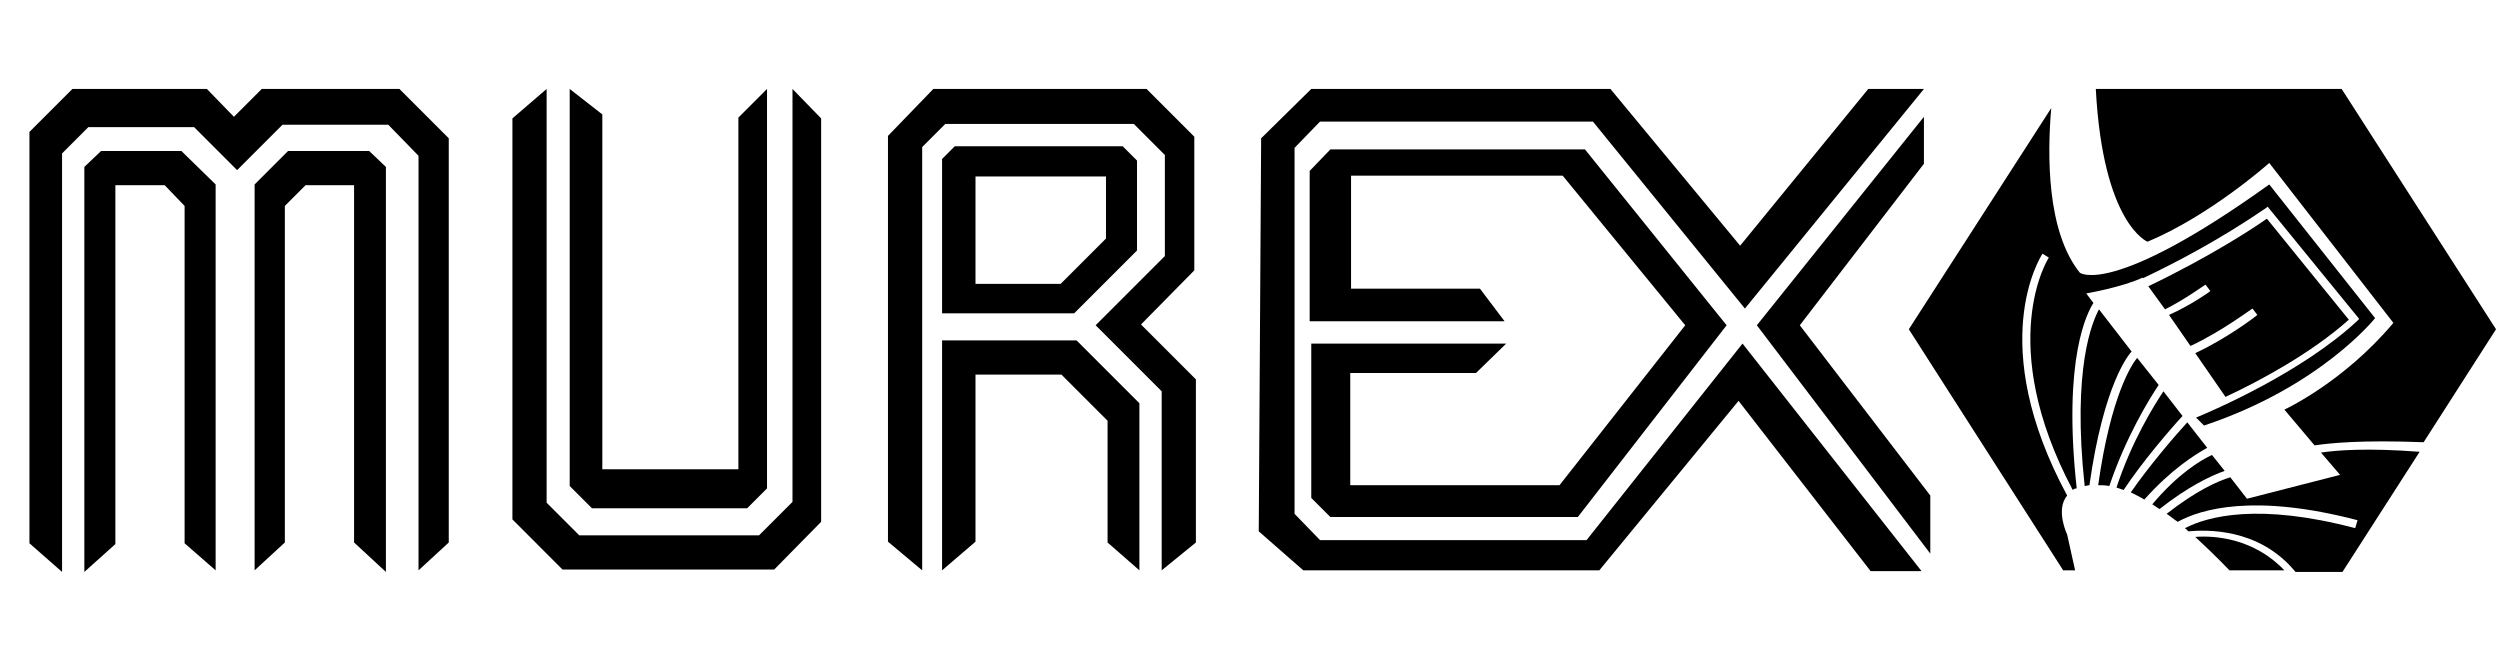
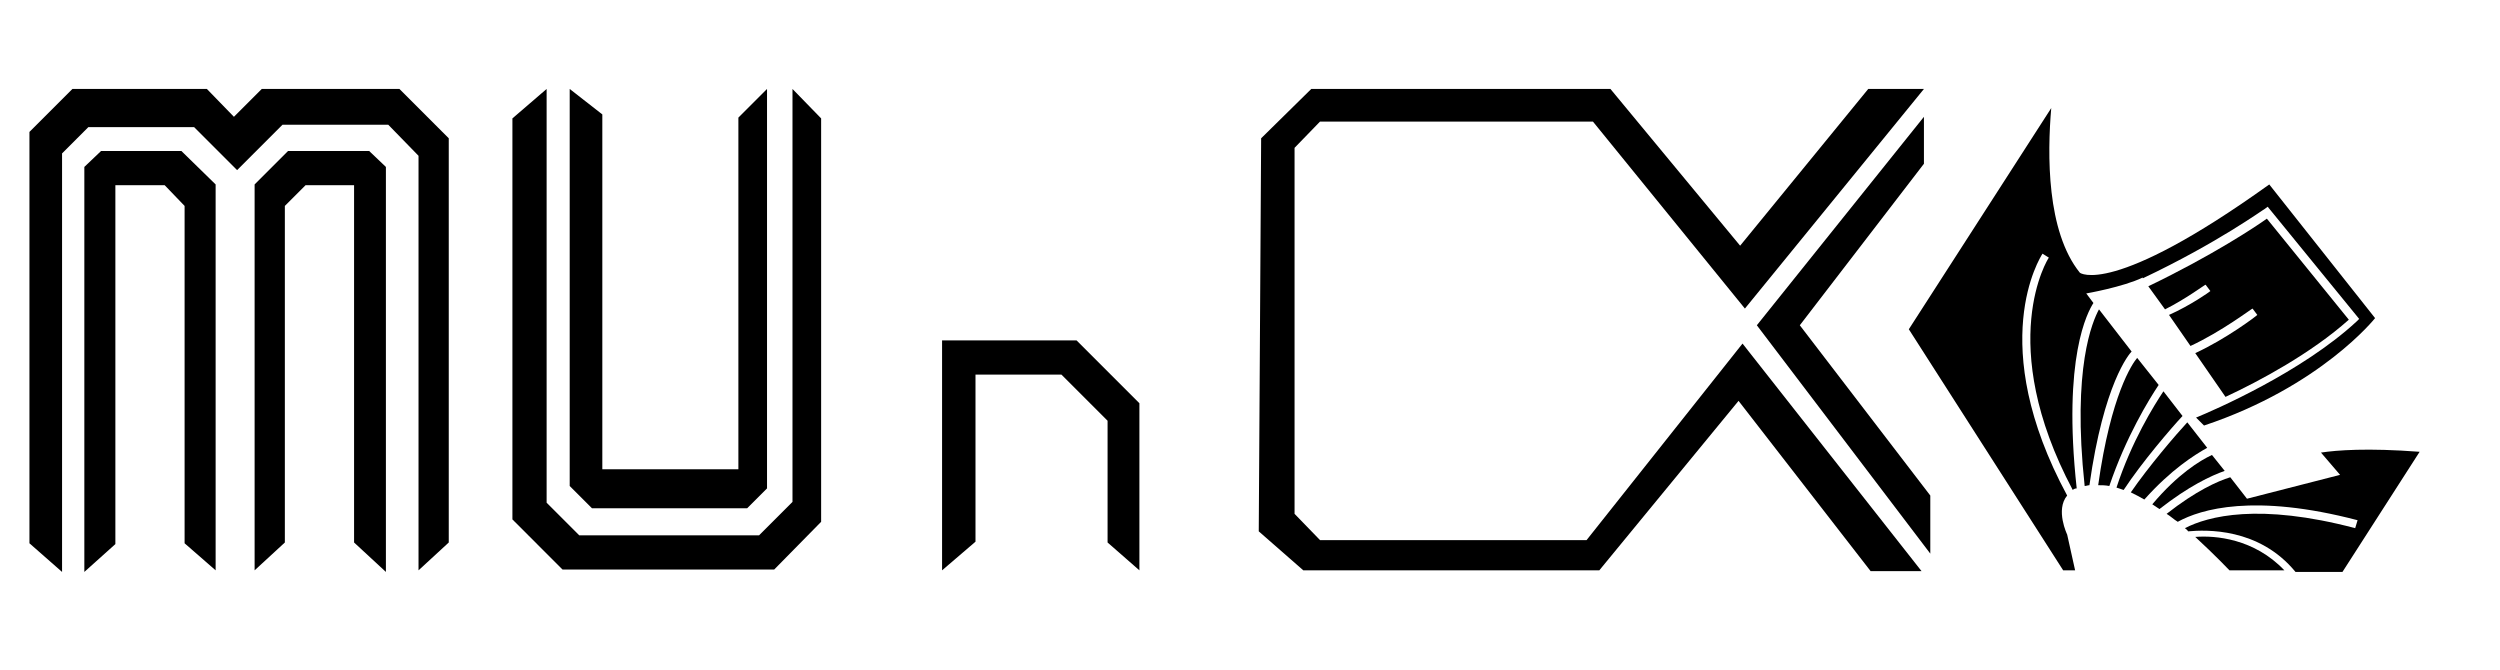
<svg xmlns="http://www.w3.org/2000/svg" version="1.1" id="Layer_1" x="0px" y="0px" viewBox="0 0 314.2 84.26" enable-background="new 0 0 314.2 84.26" xml:space="preserve">
  <polygon points="3.7,68.28 3.7,16.58 9.1,11.18 26,11.18 29.4,14.68 32.9,11.18 50.2,11.18 56.4,17.38 56.4,68.18 52.6,71.68   52.6,19.58 48.8,15.68 35.5,15.68 29.8,21.38 24.4,15.98 11.1,15.98 7.8,19.28 7.8,71.88 " />
  <polygon points="10.6,71.88 10.6,20.98 12.7,18.98 22.8,18.98 27.1,23.18 27.1,71.68 23.2,68.28 23.2,25.88 20.7,23.28 14.5,23.28   14.5,68.38 " />
  <polygon points="48.5,71.88 48.5,20.98 46.4,18.98 36.2,18.98 32,23.18 32,71.68 35.8,68.18 35.8,25.88 38.4,23.28 44.5,23.28   44.5,68.18 " />
  <g>
    <polygon points="64.4,14.88 64.4,65.28 70.7,71.58 97.3,71.58 103.2,65.58 103.2,14.88 99.6,11.18 99.6,63.08 95.4,67.28    72.8,67.28 68.7,63.18 68.7,11.18  " />
    <polygon points="71.6,11.18 71.6,61.08 74.4,63.88 93.9,63.88 96.4,61.38 96.4,11.18 92.8,14.78 92.8,58.98 75.7,58.98 75.7,14.38     " />
  </g>
  <g>
-     <polygon points="117.3,11.18 144.1,11.18 150.1,17.18 150.1,33.98 143.4,40.78 150.3,47.68 150.3,68.18 146,71.68 146,49.18    137.7,40.88 146.4,32.18 146.4,19.48 142.5,15.58 118.8,15.58 115.9,18.48 115.9,71.68 111.6,68.08 111.6,17.08  " />
-     <path d="M141.1,18.38H120l-1.6,1.6v19.4l0,0H135l7.9-7.9v-11.3L141.1,18.38z M139,29.98l-5.7,5.7h-10.7v-13.5H139V29.98z" />
    <polygon points="118.4,71.68 118.4,42.78 135.3,42.78 143.2,50.68 143.2,71.68 139.2,68.18 139.2,52.88 133.4,47.08 122.6,47.08    122.6,68.08  " />
  </g>
  <g>
    <polygon points="158.5,17.38 164.8,11.18 202.4,11.18 218.7,30.88 234.8,11.18 241.8,11.18 219.3,38.78 200.2,15.28 165.9,15.28    162.7,18.58 162.7,64.58 165.9,67.88 199.4,67.88 219,43.18 241.5,71.78 235.1,71.78 218.5,50.38 201,71.68 163.8,71.68    158.2,66.78  " />
-     <polygon points="189.1,40.38 164.6,40.38 164.6,21.48 167.2,18.78 199.2,18.78 217,40.88 198.3,64.98 167.2,64.98 164.8,62.58    164.8,43.18 189.3,43.18 185.5,46.88 169.7,46.88 169.7,60.98 196,60.98 211.8,40.88 196.4,22.08 169.8,22.08 169.8,36.28    186,36.28  " />
    <polygon points="241.8,14.68 220.8,40.88 242.6,69.58 242.6,62.28 226.2,40.88 241.8,20.58  " />
  </g>
  <g>
    <g>
      <path d="M257.8,17.48" />
    </g>
-     <path d="M269.9,30.38c7.9-3.3,15.3-9.9,15.3-9.9l15.6,20.1c-6.3,7.5-13.7,10.9-13.7,10.9l3.8,4.5c1.9-0.3,6-0.7,13.7-0.4l9.1-14.2   l-19.4-30.2h-30.9C264.3,28.18,269.9,30.38,269.9,30.38z" />
    <path d="M277.2,35.78l0.6,0.8c-0.1,0.1-2.5,1.8-5.2,3l2.7,3.9c3.9-1.8,7.7-4.7,7.8-4.7l0.6,0.8c-0.2,0.2-3.9,3-7.8,4.8l3.8,5.5   c4.3-2,10.8-5.5,15.5-9.7l-10.3-12.7c-1.4,1-6.8,4.6-14.9,8.5l2.1,2.9C274.7,37.58,277.1,35.78,277.2,35.78z" />
    <path d="M263.8,38.88c-0.8,1.5-3.4,7.3-1.8,22.2c0.2,0,0.4-0.1,0.6-0.1c1.8-12.8,5-16.5,5.3-16.8L263.8,38.88z" />
    <path d="M291.7,56.88l2.4,2.8l-11.7,3l-2.1-2.7c-1.6,0.5-4.3,1.7-8,4.6c0.5,0.3,0.9,0.7,1.4,1c2.9-1.6,9.6-3.6,22.6-0.2l-0.3,1   c-12.1-3.2-18.5-1.5-21.4,0c0.1,0.1,0.3,0.2,0.4,0.4c2.2-0.2,8.9-0.5,13.5,5.1h5.9l9.7-15.1C297.5,56.28,293.7,56.58,291.7,56.88z" />
    <path d="M259.8,62.28c-10.3-19.1-3.4-29.9-3.1-30.4l0.8,0.5c-0.1,0.1-6.8,10.7,3,29.2c0.1-0.1,0.3-0.2,0.5-0.2   c-1.8-16.5,1.4-22.2,2.1-23.3l-0.9-1.2c0,0,4.6-0.8,7.1-2v0.1c9.5-4.5,15.2-8.7,15.3-8.7l0.4-0.3l11.5,14.1l-0.3,0.3   c-6.9,6.4-18,11.2-20.2,12.1l1,1l0,0c14.7-4.9,21.5-13.5,21.5-13.5l-13.3-16.8c-19.8,14.2-23.8,11.1-23.8,11.1   c-4.2-5.2-4.1-14.9-3.6-20.7l-17.9,27.8l19.4,30.3h1.5l-1-4.5C259.8,67.18,258.3,64.08,259.8,62.28z" />
    <path d="M275.9,67.48c2.5,2.3,4.3,4.2,4.3,4.2h6.9C283.3,67.68,278.4,67.28,275.9,67.48z" />
    <path d="M268.6,44.98c-0.6,0.7-3.3,4.6-4.9,16l0,0c0.4,0,0.9,0,1.4,0.1c2.1-6.2,5-10.9,6.2-12.7L268.6,44.98z" />
    <path d="M270.5,63.38c0.3,0.2,0.6,0.4,0.9,0.6c3.7-2.9,6.5-4.2,8.2-4.8l-1.6-2C276.5,57.88,273.7,59.58,270.5,63.38z" />
    <path d="M271.9,49.18c-1.2,1.8-4,6.3-5.9,12.1c0.3,0.1,0.6,0.2,0.9,0.3c2.3-3.5,6-7.8,7.4-9.3L271.9,49.18z" />
    <path d="M277.4,56.28l-2.5-3.2c-1.4,1.5-4.9,5.6-7.1,8.8c0.6,0.3,1.2,0.6,1.7,0.9C272.9,58.98,275.8,57.18,277.4,56.28z" />
  </g>
</svg>